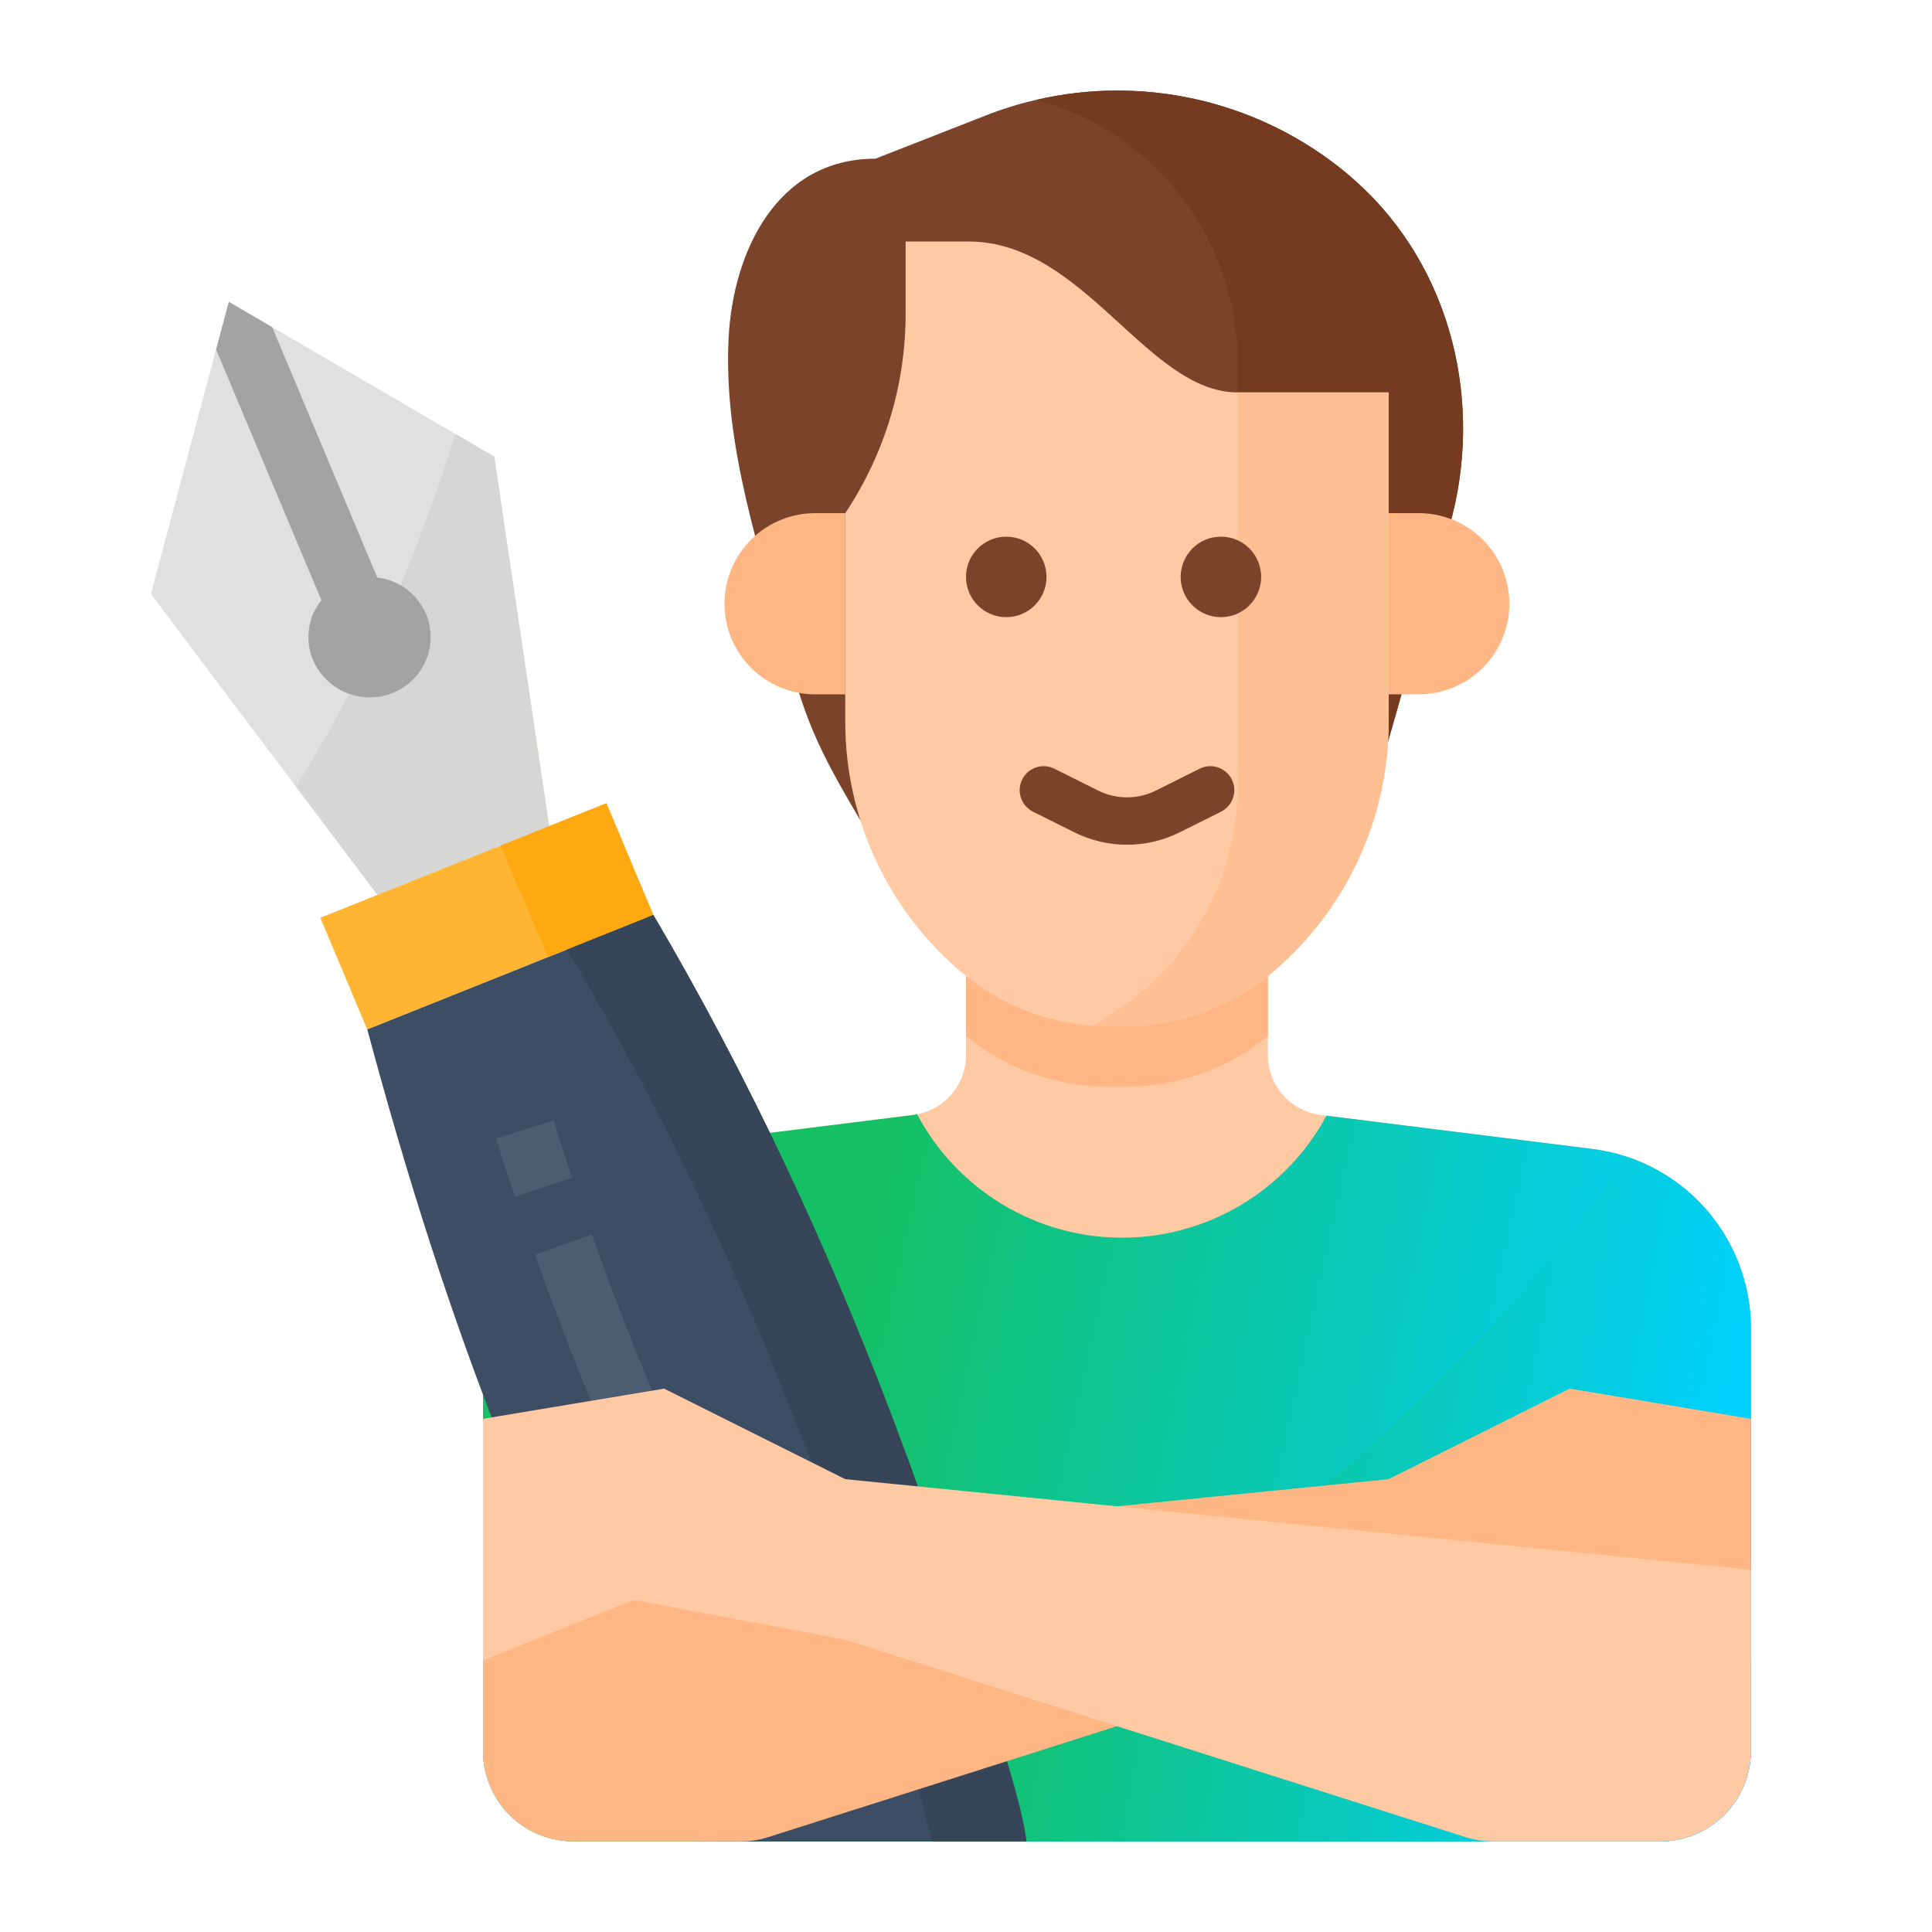
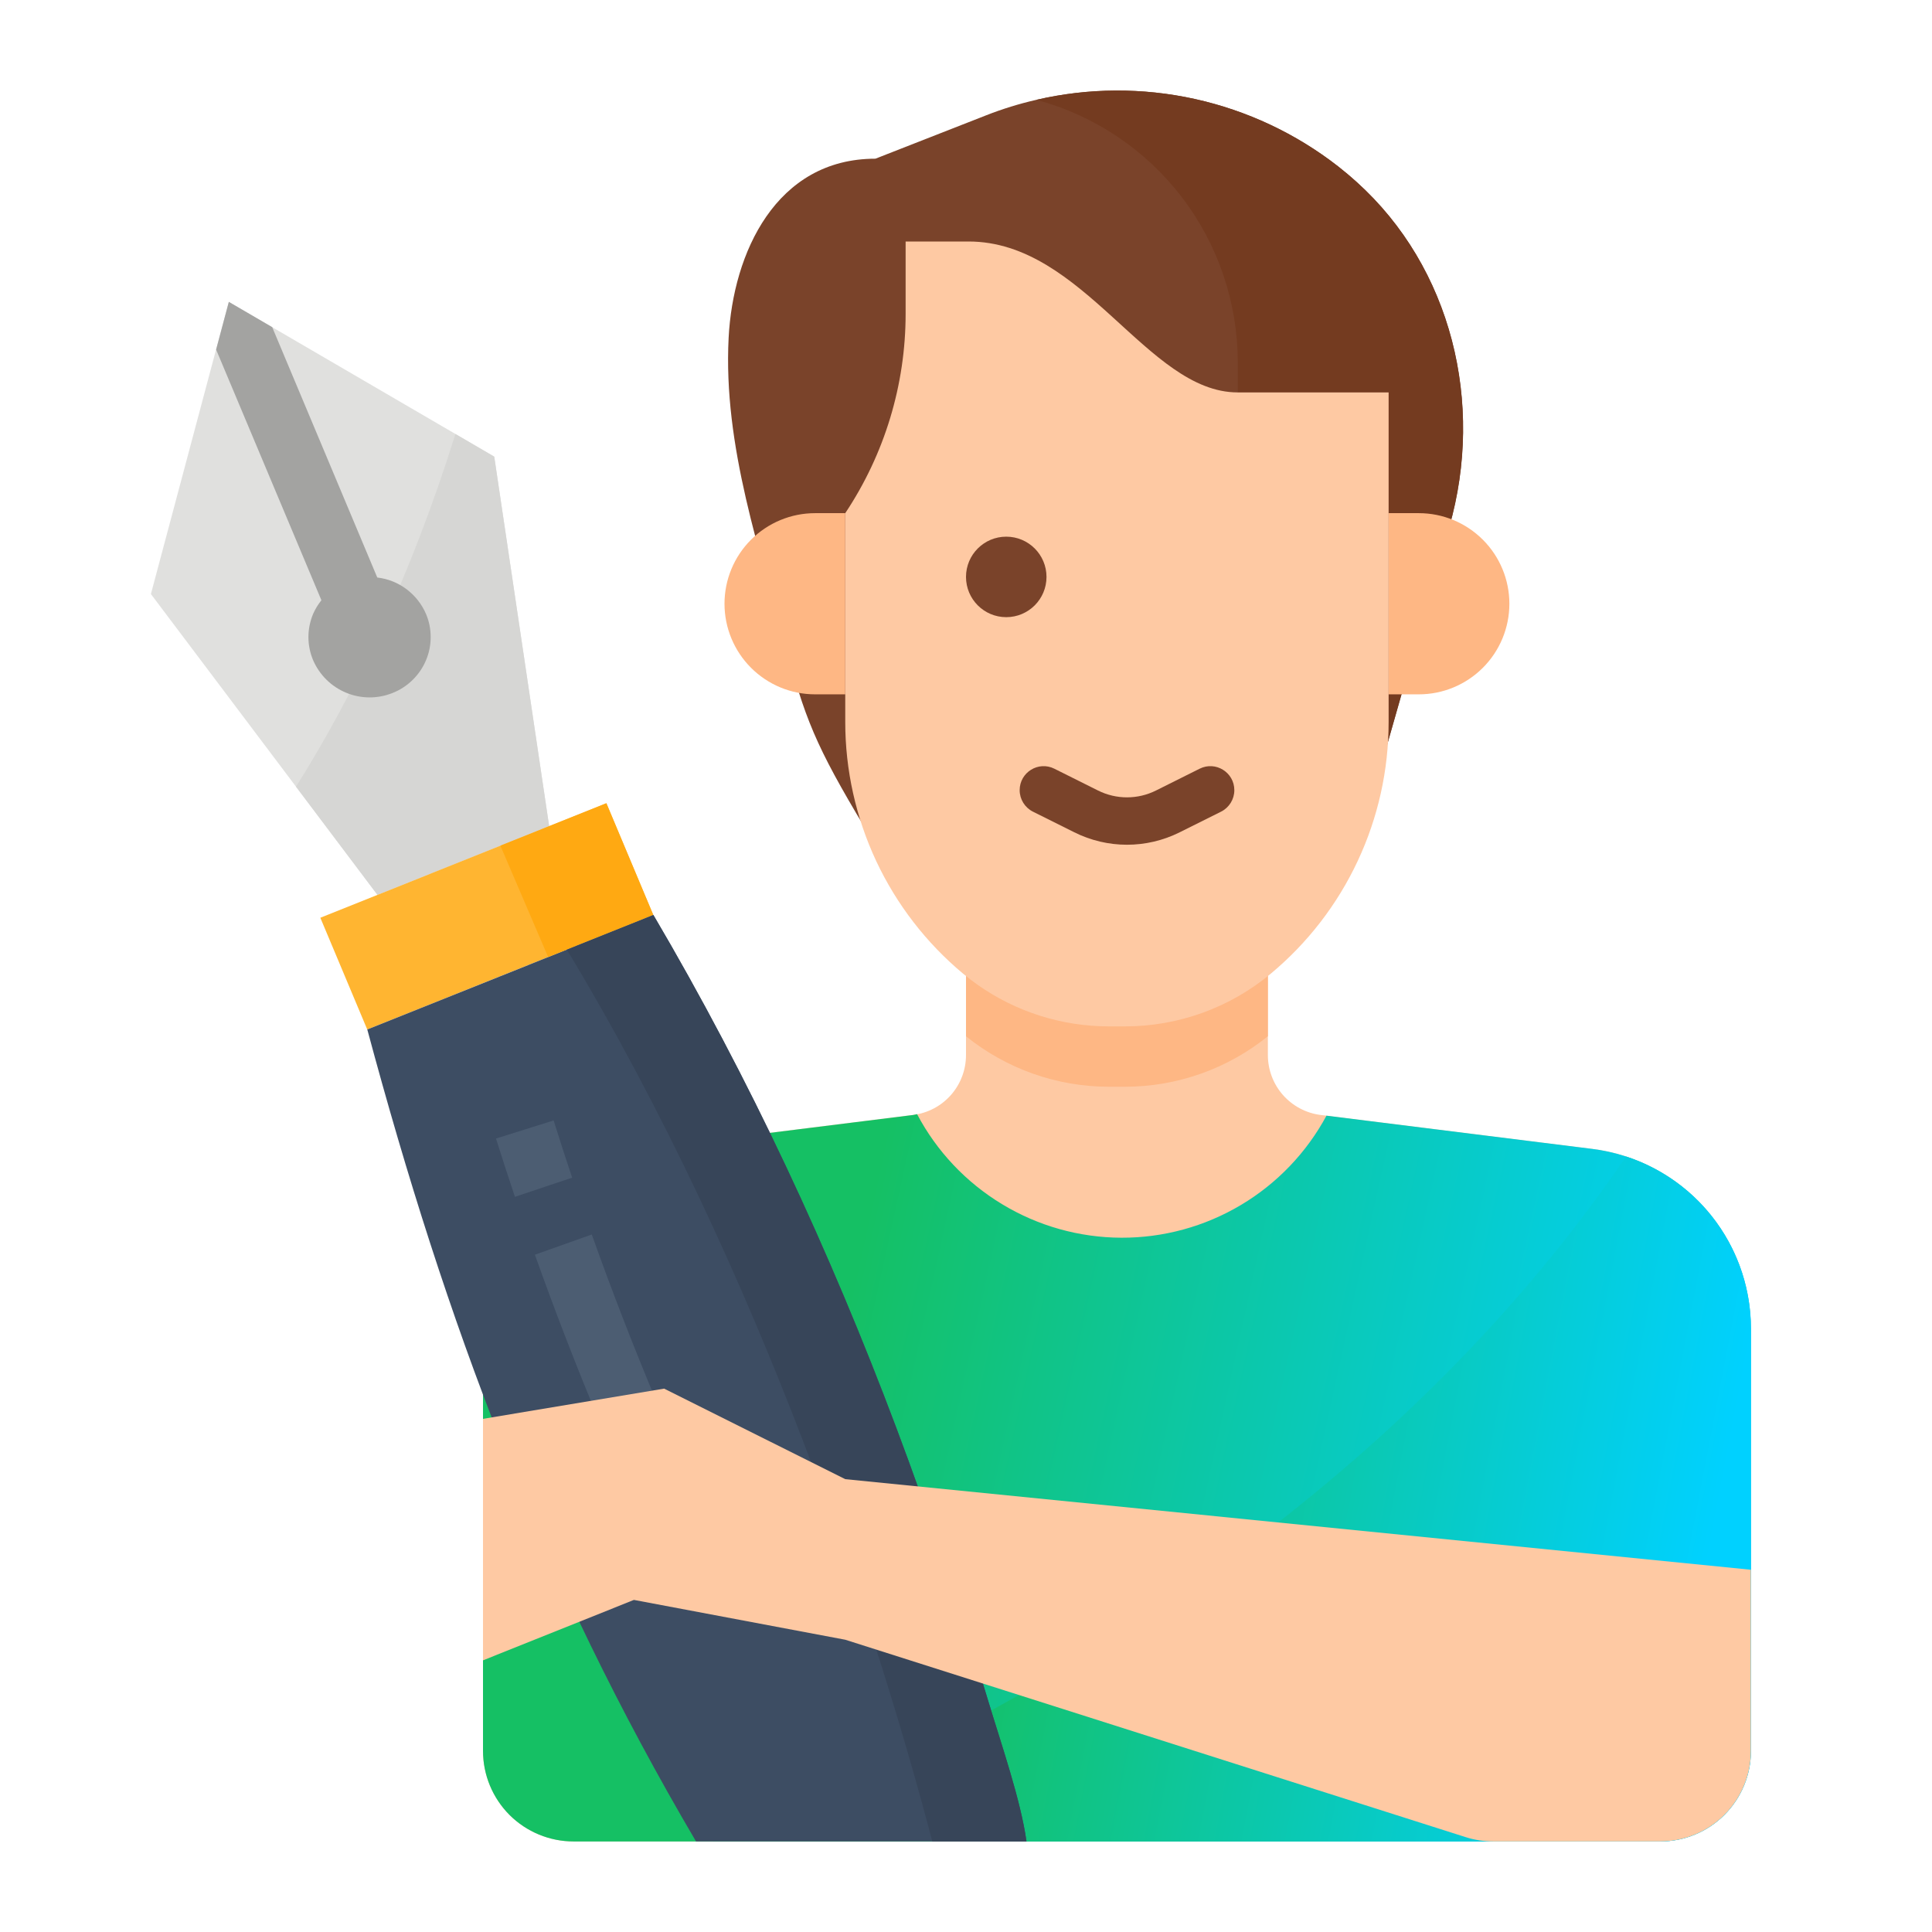
<svg xmlns="http://www.w3.org/2000/svg" width="36" height="36" viewBox="0 0 36 36" fill="none">
  <path d="M29.668 21.408L24.61 20.776C24.338 20.742 24.088 20.61 23.906 20.404C23.725 20.198 23.625 19.934 23.625 19.659V16.875H18V19.66C18 19.934 17.9 20.199 17.719 20.404C17.538 20.609 17.288 20.741 17.016 20.775C15.808 20.926 13.703 21.189 11.953 21.408C11.138 21.51 10.388 21.906 9.844 22.522C9.3 23.138 9 23.931 9 24.753V32.625C9 33.073 9.178 33.502 9.494 33.818C9.811 34.135 10.24 34.312 10.688 34.312H30.937C31.385 34.312 31.814 34.135 32.131 33.818C32.447 33.502 32.625 33.073 32.625 32.625V24.757C32.625 23.934 32.324 23.14 31.78 22.523C31.236 21.907 30.485 21.51 29.668 21.408Z" fill="#FEC9A3" />
  <path d="M29.669 21.408L24.717 20.789C24.345 21.479 23.793 22.055 23.12 22.455C22.446 22.856 21.677 23.066 20.893 23.063C20.11 23.06 19.342 22.844 18.672 22.438C18.002 22.033 17.454 21.453 17.088 20.76C17.064 20.765 17.042 20.773 17.017 20.776C15.81 20.926 13.705 21.189 11.955 21.408C11.139 21.509 10.388 21.906 9.844 22.522C9.3 23.139 9 23.933 9 24.755V32.625C9 33.073 9.178 33.502 9.494 33.819C9.811 34.135 10.24 34.313 10.688 34.313H30.938C31.385 34.313 31.814 34.135 32.131 33.819C32.447 33.502 32.625 33.073 32.625 32.625V24.757C32.625 23.934 32.325 23.14 31.78 22.523C31.236 21.907 30.485 21.51 29.669 21.408Z" fill="url(#paint0_linear_13001_19024)" />
  <path d="M32.627 24.757C32.626 24.045 32.401 23.352 31.983 22.776C31.565 22.2 30.975 21.771 30.299 21.55C25.609 28.438 18.246 32.344 13.266 34.312H30.939C31.387 34.312 31.816 34.135 32.132 33.818C32.449 33.502 32.627 33.073 32.627 32.625V24.757Z" fill="url(#paint1_linear_13001_19024)" />
  <path d="M10.233 15.394L7.034 16.675L5.516 14.659L2.812 11.069L4.263 5.625L8.487 8.087L9.21 8.509L10.233 15.394Z" fill="#E0E0DE" />
  <path d="M10.232 15.394L7.034 16.675L5.516 14.659C6.599 12.932 7.647 10.769 8.486 8.087L9.209 8.509L10.232 15.394Z" fill="#D6D6D4" />
  <path d="M5.834 11.44C5.777 11.577 5.747 11.723 5.747 11.871C5.747 12.019 5.777 12.165 5.834 12.301C5.953 12.576 6.173 12.794 6.45 12.908C6.726 13.023 7.037 13.024 7.314 12.913C7.454 12.858 7.581 12.775 7.688 12.67C7.796 12.565 7.881 12.439 7.939 12.3C7.996 12.164 8.026 12.018 8.025 11.87C8.025 11.722 7.996 11.576 7.938 11.44C7.859 11.257 7.734 11.098 7.575 10.979C7.416 10.859 7.228 10.784 7.03 10.761L5.072 6.096L4.264 5.625L4.027 6.514L5.989 11.185C5.926 11.263 5.874 11.349 5.834 11.44Z" fill="#A3A3A1" />
  <path d="M11.3 14.967L5.969 17.101L6.843 19.183L12.174 17.049L11.3 14.967Z" fill="#FFB531" />
  <path d="M18.405 31.665C17.893 29.964 17.33 28.277 16.704 26.613C15.463 23.312 13.97 20.099 12.175 17.049L6.844 19.183C8.312 24.648 10.086 29.414 12.969 34.312H19.127C19.019 33.539 18.663 32.52 18.405 31.665Z" fill="#3D4D63" />
  <path d="M9.595 22.301C9.474 21.94 9.356 21.578 9.242 21.215L10.316 20.878C10.427 21.234 10.543 21.59 10.661 21.944L9.595 22.301ZM12.614 29.683C11.615 27.632 10.732 25.528 9.967 23.38L11.027 23.003C11.778 25.112 12.645 27.177 13.625 29.19L12.614 29.683Z" fill="#4C5D72" />
  <path d="M11.298 14.967L9.324 15.758L10.214 17.833L12.172 17.049L11.298 14.967Z" fill="#FFA912" />
  <path d="M18.405 31.665C17.893 29.964 17.33 28.277 16.704 26.613C15.463 23.312 13.97 20.099 12.174 17.049L10.562 17.695C14.22 23.749 16.392 30.573 17.372 34.312H19.127C19.019 33.539 18.663 32.52 18.405 31.665Z" fill="#374559" />
-   <path d="M25.875 27.562L9 29.25V32.625C9 33.073 9.178 33.502 9.494 33.818C9.811 34.135 10.24 34.312 10.688 34.312H13.8C13.974 34.312 14.147 34.286 14.312 34.233L25.875 30.554L29.812 29.812L32.625 30.938V26.438L29.25 25.875L25.875 27.562Z" fill="#FEB784" />
  <path d="M15.75 27.562L32.625 29.25V32.625C32.625 33.073 32.447 33.502 32.131 33.818C31.814 34.135 31.385 34.312 30.938 34.312H27.825C27.651 34.312 27.478 34.286 27.313 34.233L15.75 30.554L11.812 29.812L9 30.938V26.438L12.375 25.875L15.75 27.562Z" fill="#FEC9A3" />
  <path d="M20.965 20.25C21.933 20.249 22.872 19.917 23.625 19.309V16.875H18V19.309C18.753 19.917 19.692 20.249 20.66 20.25H20.965Z" fill="#FEB784" />
  <path d="M27.005 9.815L25.312 15.75H16.312C15.28 14.052 15.041 13.531 14.686 12.209C14.169 10.281 13.473 8.317 13.577 6.294C13.658 4.717 14.458 2.957 16.312 2.957L18.375 2.149C18.68 2.029 18.992 1.933 19.311 1.86C20.281 1.635 21.289 1.63 22.261 1.844C23.234 2.059 24.146 2.487 24.931 3.099C25.05 3.192 25.164 3.288 25.275 3.388C27.051 4.986 27.661 7.517 27.005 9.815Z" fill="#7A432A" />
  <path d="M27.007 9.815L25.314 15.75H22.939C23.022 15.381 23.064 15.004 23.064 14.625V6.75C23.063 5.636 22.696 4.553 22.018 3.669C21.339 2.785 20.389 2.149 19.312 1.86C20.283 1.635 21.291 1.63 22.263 1.844C23.235 2.059 24.148 2.487 24.933 3.099C25.051 3.192 25.166 3.288 25.276 3.388C27.052 4.986 27.663 7.517 27.007 9.815Z" fill="#743B20" />
  <path d="M26.438 9.562H25.875V12.938H26.438C26.885 12.938 27.314 12.76 27.631 12.443C27.947 12.127 28.125 11.698 28.125 11.25C28.125 10.802 27.947 10.373 27.631 10.057C27.314 9.74 26.885 9.562 26.438 9.562ZM15.216 9.562H15.188C14.74 9.562 14.311 9.74 13.994 10.057C13.678 10.373 13.5 10.802 13.5 11.25C13.5 11.698 13.678 12.127 13.994 12.443C14.311 12.76 14.74 12.938 15.188 12.938H15.75V9.562H15.216Z" fill="#FEB784" />
  <path d="M25.875 7.312V13.454C25.875 14.348 25.679 15.232 25.299 16.043C24.92 16.853 24.367 17.57 23.679 18.143C22.917 18.778 21.957 19.125 20.965 19.125H20.66C20.554 19.125 20.448 19.121 20.343 19.113C19.463 19.047 18.624 18.708 17.946 18.143C17.259 17.57 16.706 16.853 16.326 16.043C15.947 15.232 15.75 14.348 15.75 13.454V9.562C16.483 8.462 16.875 7.17 16.875 5.847V4.5H18.048C20.197 4.5 21.375 7.312 23.062 7.312H25.875Z" fill="#FEC9A3" />
-   <path d="M25.875 7.312V13.454C25.875 14.348 25.679 15.232 25.299 16.043C24.92 16.853 24.367 17.57 23.679 18.143C22.917 18.778 21.957 19.125 20.965 19.125H20.66C20.554 19.125 20.448 19.121 20.344 19.113C21.164 18.685 21.851 18.04 22.33 17.249C22.809 16.458 23.063 15.55 23.063 14.625V7.312H25.875Z" fill="#FEC093" />
  <circle cx="18.75" cy="10.75" r="0.75" fill="#7A432A" />
-   <circle cx="22.75" cy="10.75" r="0.75" fill="#7A432A" />
  <path d="M19 14.724C19 14.391 19.35 14.175 19.647 14.324L20.46 14.73C20.8 14.9 21.2 14.9 21.54 14.73L22.353 14.324C22.65 14.175 23 14.391 23 14.724V14.724C23 14.893 22.904 15.048 22.753 15.124L21.983 15.508C21.364 15.818 20.636 15.818 20.017 15.508L19.247 15.124C19.096 15.048 19 14.893 19 14.724V14.724Z" fill="#7A432A" />
  <defs>
    <linearGradient id="paint0_linear_13001_19024" x1="8.641" y1="22.395" x2="34.018" y2="27.969" gradientUnits="userSpaceOnUse">
      <stop offset="0.285" stop-color="#15C064" />
      <stop offset="0.918" stop-color="#00D1FF" />
    </linearGradient>
    <linearGradient id="paint1_linear_13001_19024" x1="12.971" y1="23.09" x2="34.003" y2="27.109" gradientUnits="userSpaceOnUse">
      <stop offset="0.285" stop-color="#15C064" />
      <stop offset="0.918" stop-color="#00D1FF" />
    </linearGradient>
  </defs>
</svg>